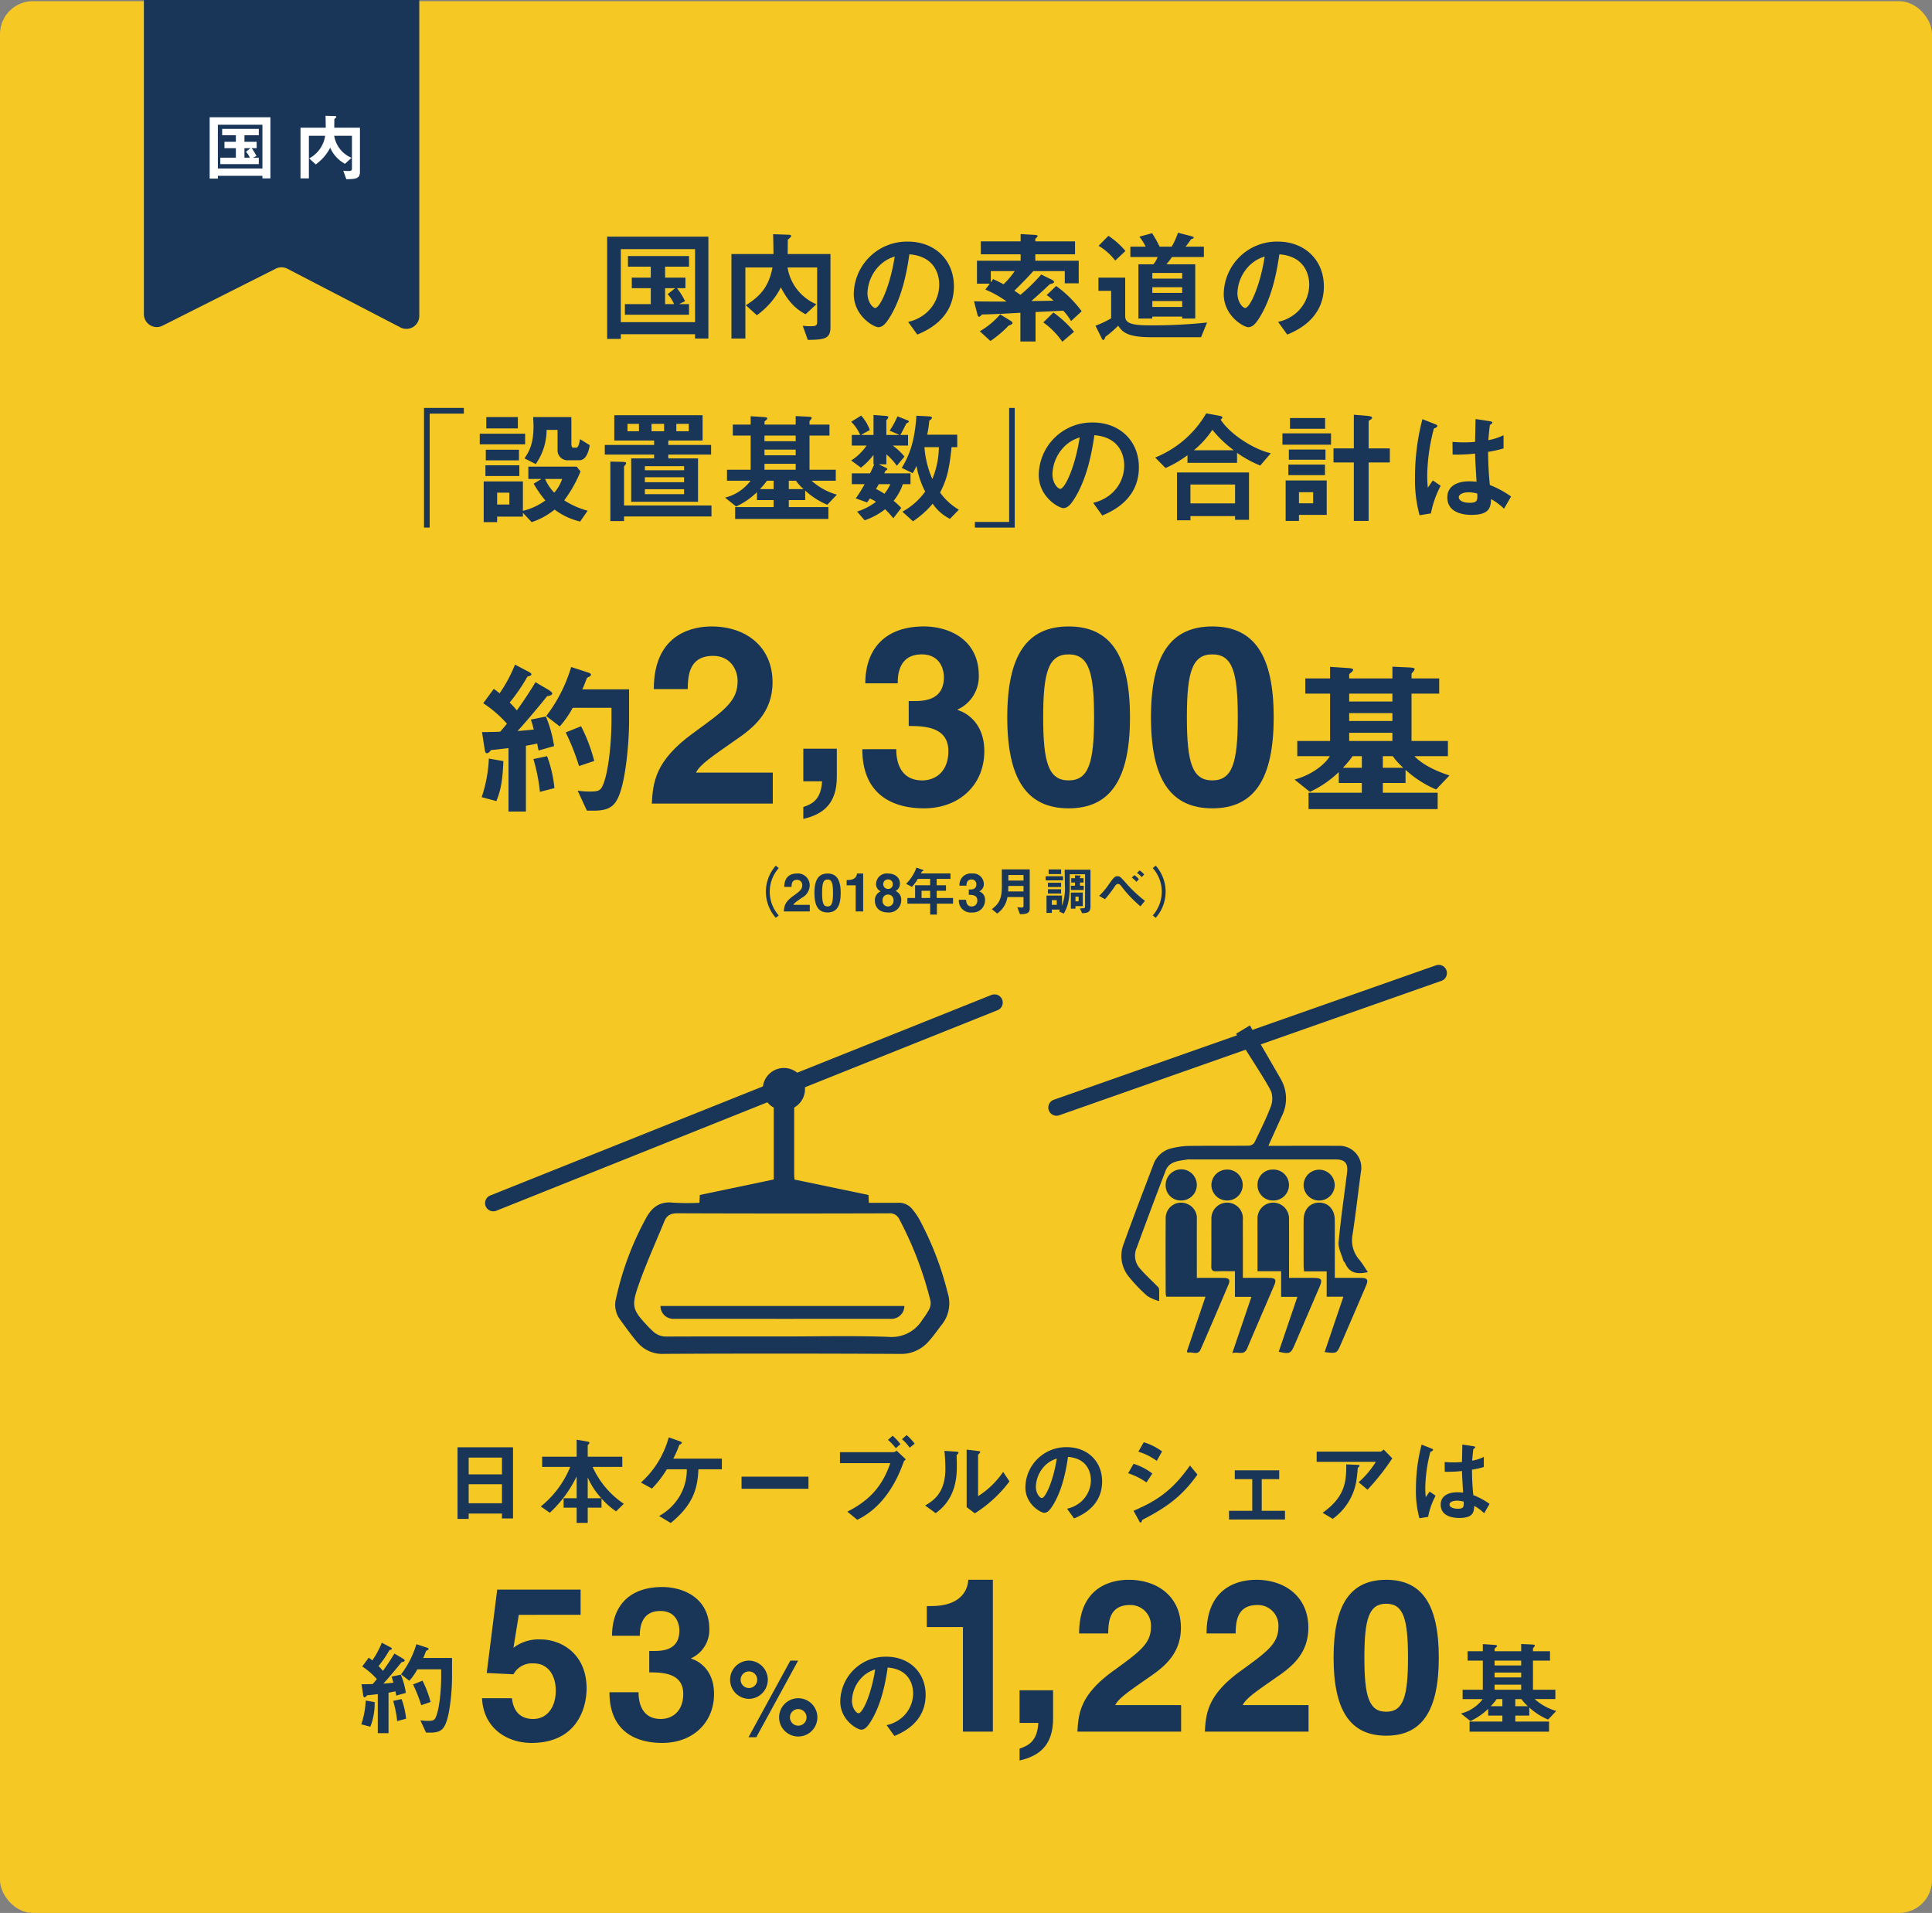
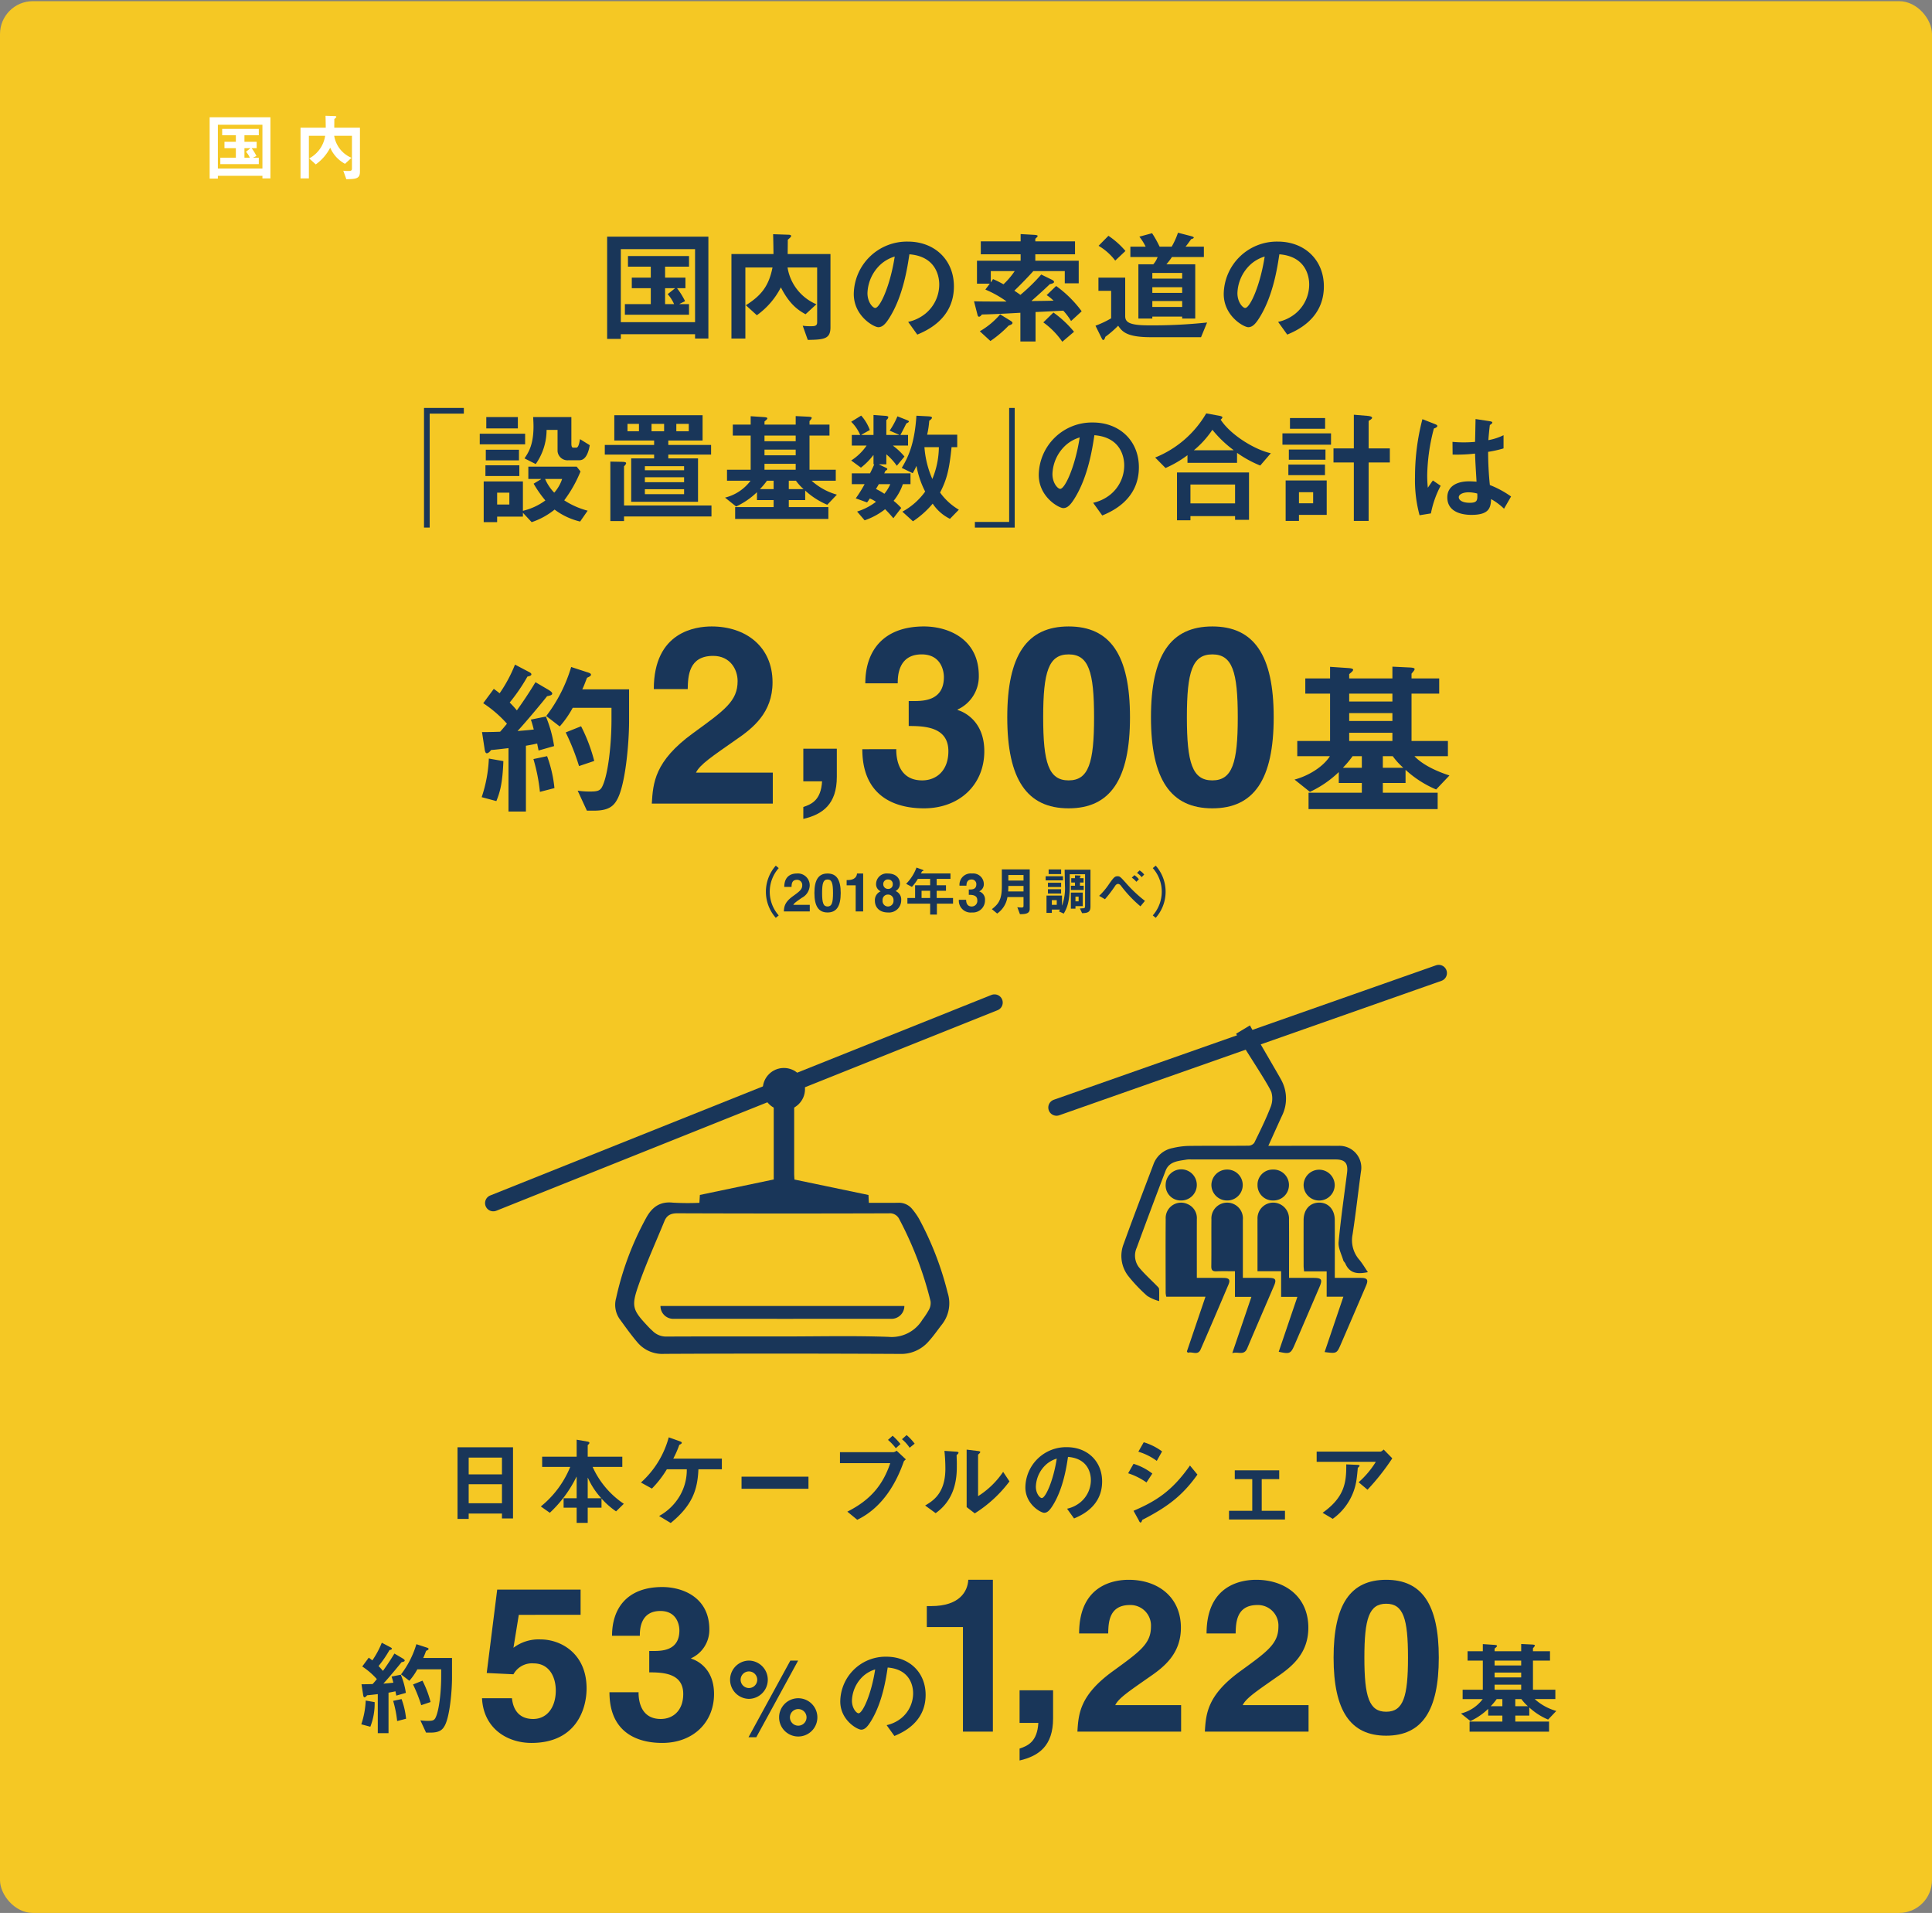
<svg xmlns="http://www.w3.org/2000/svg" width="470" height="465.286" viewBox="0 0 470 465.286">
  <rect x="0" y="0" width="470" height="465.286" fill="#808080" stroke="none" />
  <defs>
    <style>.cls-1{fill:#f5c824;}.cls-2{fill:#193659;}.cls-3{fill:none;stroke:#193659;stroke-linecap:round;stroke-linejoin:round;stroke-width:4px;}.cls-4{fill:#fff;}</style>
  </defs>
  <title>fig02</title>
  <g id="レイヤー_2" data-name="レイヤー 2">
    <g id="レイヤー_1-2" data-name="レイヤー 1">
      <rect class="cls-1" y="0.285" width="470" height="465" rx="8" ry="8" />
      <path class="cls-2" d="M124.802,369.335h-2.69V368.14h-8.094V369.45h-2.714V352.02h13.498Zm-2.69-10.715v-4.093h-8.094V358.62Zm0,7.013v-4.622h-8.094v4.622Z" />
      <path class="cls-2" d="M149.872,367.61a19.218,19.218,0,0,1-3.542-3.127v2.231h-3.357v3.702h-2.69v-3.702h-3.174v-2.3h3.174v-5.22h-.047a29.843,29.843,0,0,1-6.484,8.761l-2.185-1.541a23.963,23.963,0,0,0,7.151-9.612H131.89v-2.483h8.394V350.18l2.667.46c.253.046.436.161.436.299,0,.161-.16.345-.413.552v2.828h8.416v2.483h-7.221a21.374,21.374,0,0,0,7.588,8.968Zm-6.899-3.196h3.311a18.115,18.115,0,0,1-3.265-4.967h-.046Z" />
      <path class="cls-2" d="M175.608,357.378h-5.703c-.207,4.806-1.357,8.692-6.737,13.061l-2.828-1.702a13.205,13.205,0,0,0,5.035-4.898,12.541,12.541,0,0,0,1.702-6.462h-4.853a25.145,25.145,0,0,1-3.633,4.691l-2.667-1.472a22.723,22.723,0,0,0,6.76-10.992l2.599.92c.299.115.575.207.575.414s-.322.368-.598.483a23.879,23.879,0,0,1-1.472,3.357h11.819Z" />
      <path class="cls-2" d="M196.677,362.115h-16.28v-2.943h16.28Z" />
      <path class="cls-2" d="M204.339,353.216h13.016a1.456,1.456,0,0,0,.759-.368l2.253,2.116a4.346,4.346,0,0,0-.482.46c-1.633,4.691-4.853,11.107-11.337,14.234l-2.414-1.978c5.817-2.92,8.715-6.692,10.44-11.796H204.339Zm13.59-.966a13.081,13.081,0,0,0-1.908-2.023l1.127-1.012a15.118,15.118,0,0,1,1.908,2.024Zm3.357-.115a9.187,9.187,0,0,0-1.862-2.069l1.127-1.012a12.052,12.052,0,0,1,1.954,2.092Z" />
      <path class="cls-2" d="M225.062,366.185c1.908-1.127,4.921-2.967,4.921-8.968a42.876,42.876,0,0,0-.23-4.323l2.759.184c.368.023.667.069.667.253s-.207.368-.46.598c0,.621.069,1.472.046,2.483.046,3.357-.482,8.324-5.15,11.635Zm10.095-13.59,2.668.322c.275.023.644.092.644.253,0,.184-.253.391-.529.644v10.095a20.552,20.552,0,0,0,6.094-5.91l1.541,2.323a31.492,31.492,0,0,1-8.439,7.772l-1.978-1.518Z" />
      <path class="cls-2" d="M259.583,366.967a7.75,7.75,0,0,0,3.22-1.541,7.026,7.026,0,0,0,2.575-5.45c0-1.472-.598-5.22-5.564-5.611-.346,2.3-1.127,7.635-3.656,11.728-.713,1.15-1.312,1.863-2.139,1.863s-4.576-2.07-4.576-6.186a9.909,9.909,0,0,1,10.095-9.773c4.967,0,8.577,3.403,8.577,8.347,0,6.094-5.15,8.278-6.829,8.991Zm-5.082-10.762a7.617,7.617,0,0,0-2.506,5.404c0,1.679.988,2.759,1.448,2.759.874,0,2.782-4.07,3.634-9.589A6.887,6.887,0,0,0,254.501,356.205Z" />
      <path class="cls-2" d="M275.754,356.044a14.216,14.216,0,0,1,4.576,2.369l-1.426,2.162a16.346,16.346,0,0,0-4.461-2.23Zm15.545,2.622c-3.495,4.898-6.944,7.703-13.406,11.015-.115.276-.207.643-.436.643-.207,0-.345-.368-.483-.643l-1.219-2.208c5.473-2.346,9.382-4.806,13.729-11.015Zm-13.062-7.864a14.282,14.282,0,0,1,4.461,2.23l-1.287,2.299a14.475,14.475,0,0,0-4.484-2.231Z" />
      <path class="cls-2" d="M311.194,357.631v2.138H306.94v7.704h5.657v2.115H298.984v-2.115h5.656V359.769h-4.254v-2.138Z" />
      <path class="cls-2" d="M335.781,353.078c.299,0,.621-.322.828-.506l2.092,2.139a56.144,56.144,0,0,1-6.024,7.634l-2.161-1.816A21.932,21.932,0,0,0,334.7,355.561H320.306v-2.483Zm-14.027,14.878c5.381-3.817,5.795-7.451,5.749-11.774l2.69.115c.299.023.552.046.552.207,0,.138-.207.322-.436.529-.046.736-.207,2.208-.276,2.644a14.151,14.151,0,0,1-5.817,9.75Z" />
-       <path class="cls-2" d="M345.307,369.289a24.894,24.894,0,0,1-.852-7.128,42.675,42.675,0,0,1,1.38-10.785l2.23.874c.276.115.552.207.552.391,0,.207-.275.345-.644.483a36.093,36.093,0,0,0-1.241,8.67,22.058,22.058,0,0,0,.114,2.368c.139-.207.782-1.149.943-1.356l1.448.989a18.271,18.271,0,0,0-1.816,5.151Zm6.14-13.682a23.331,23.331,0,0,0,4.208,0c.046-1.678.046-2.161.092-4.254l2.575.391c.299.046.552.115.552.253,0,.184-.229.299-.46.483-.092.69-.207,1.839-.275,2.805a10.54,10.54,0,0,0,2.828-.92v2.46a21.466,21.466,0,0,1-2.874.644,60.847,60.847,0,0,0,.321,6.186,18.058,18.058,0,0,1,3.955,2.139l-1.311,2.276a11.341,11.341,0,0,0-2.414-1.793c-.069,1.633-.368,2.943-3.68,2.943-1.195,0-4.483-.253-4.483-3.265,0-2.07,1.793-2.99,4.047-2.99.598,0,1.149.046,1.402.069-.092-1.633-.23-3.587-.275-5.243a29.064,29.064,0,0,1-4.186.184Zm2.989,9.405c-.989,0-1.816.368-1.816.92,0,.483.574,1.035,2.046,1.035s1.449-.529,1.403-1.725A6.388,6.388,0,0,0,354.435,365.012Z" />
      <path class="cls-2" d="M124.909,400.787a10.157,10.157,0,0,1,6.606-2.029c4.941,0,11.184,3.433,11.184,11.912,0,5.046-2.549,13.264-13.42,13.264-5.774,0-11.652-3.433-12.017-10.872h7.283c.311,3.017,1.924,5.046,5.149,5.046,3.485,0,5.514-2.965,5.514-6.918,0-3.277-1.561-6.606-5.41-6.606a5.137,5.137,0,0,0-4.89,2.653l-6.502-.312,2.549-20.287h20.287v6.138H126.21Z" />
      <path class="cls-2" d="M157.943,401.567h1.145c2.185,0,6.189-.208,6.189-4.994,0-1.352-.624-4.733-4.629-4.733-4.994,0-4.994,4.733-4.994,6.034h-6.762c0-6.918,3.901-11.86,12.224-11.86,4.941,0,11.443,2.497,11.443,10.299a7.579,7.579,0,0,1-4.421,7.022v.104c1.301.364,5.565,2.289,5.565,8.583,0,6.97-5.149,11.912-12.588,11.912-3.485,0-12.849-.78-12.849-12.328h7.127l-.052.052c0,1.977.519,6.45,5.409,6.45,2.913,0,5.462-1.976,5.462-6.086,0-5.046-4.89-5.254-8.27-5.254Z" />
      <path class="cls-2" d="M87.893,419.406a20.751,20.751,0,0,0,1.074-5.78l2.174.384a15.538,15.538,0,0,1-1.049,5.984Zm4.015-7.34c-.894.102-1.918.23-2.608.281-.179.256-.434.486-.64.486s-.281-.307-.332-.665l-.384-2.506c.665,0,1.458,0,2.711-.051.435-.486.665-.767,1.023-1.202a17.864,17.864,0,0,0-3.555-3.069l1.585-2.148c.231.179.435.307.87.665a21.15,21.15,0,0,0,2.301-4.296L94.874,400.61c.358.179.46.281.46.409,0,.179-.281.281-.588.332a27.335,27.335,0,0,1-2.659,3.887,15.92,15.92,0,0,1,1.073,1.177c.64-.895,1.611-2.276,2.788-4.22l1.918,1.125c.332.205.588.384.588.588s-.332.307-.767.384c-.87,1.1-3.018,3.683-4.425,5.217.818-.077,1.355-.102,2.43-.23-.103-.384-.204-.818-.435-1.483l2.25-.46a18.774,18.774,0,0,1,1.228,4.424l-2.327.665c-.051-.307-.153-.716-.204-1.049-.333.077-.793.179-1.688.333v9.846H91.907Zm4.706,6.547a26.915,26.915,0,0,0-.972-4.91l2.046-.435a19.159,19.159,0,0,1,1.1,4.782Zm.946-11.355a22.657,22.657,0,0,0,3.733-7.34l2.353.767c.358.102.614.205.614.384,0,.205-.307.333-.588.46-.205.486-.436,1.177-.717,1.739h7.008v4.782c0,3.197-.537,9.565-1.816,11.764-.537.972-1.329,1.611-3.401,1.611h-1.1l-1.381-2.992a12.094,12.094,0,0,0,1.918.128c1.074,0,1.381-.153,1.662-.562.921-1.535,1.483-6.266,1.483-10.229V406.031h-5.805a14.884,14.884,0,0,1-1.943,2.788Zm4.91,7.493a34.407,34.407,0,0,0-1.995-5.038l2.302-.92a24.828,24.828,0,0,1,1.969,5.191Z" />
      <path class="cls-2" d="M225.466,390.651h1.04c7.022,0,8.896-3.641,9.052-6.398h5.981v36.932h-7.282V395.749h-8.791Z" />
      <path class="cls-2" d="M256.185,417.978c0,6.683-3.478,9.128-8.096,10.215h-.055v-2.88c2.065-.707,4.293-1.685,4.564-6.249h-4.564v-7.933h8.15Z" />
      <path class="cls-2" d="M262.519,397.309c0-12.016,8.791-13.056,12.067-13.056,7.075,0,12.692,4.161,12.692,11.652,0,6.346-4.109,9.571-7.698,12.016-4.89,3.433-7.439,5.098-8.271,6.814H287.33v6.45H262.103c.26-4.317.572-8.843,8.582-14.669,6.658-4.837,9.312-6.71,9.312-10.872a4.992,4.992,0,0,0-5.098-5.254c-5.098,0-5.254,4.213-5.306,6.918Z" />
      <path class="cls-2" d="M293.523,397.309c0-12.016,8.791-13.056,12.067-13.056,7.075,0,12.692,4.161,12.692,11.652,0,6.346-4.109,9.571-7.698,12.016-4.89,3.433-7.439,5.098-8.27,6.814h16.02v6.45H293.107c.26-4.317.572-8.843,8.582-14.669,6.658-4.837,9.312-6.71,9.312-10.872a4.992,4.992,0,0,0-5.098-5.254c-5.098,0-5.254,4.213-5.306,6.918Z" />
      <path class="cls-2" d="M337.22,384.253c8.687,0,12.796,5.982,12.796,18.934s-4.109,18.986-12.796,18.986-12.796-6.034-12.796-18.986S328.533,384.253,337.22,384.253Zm0,32.094c4.161,0,5.306-3.641,5.306-13.16s-1.145-13.108-5.306-13.108-5.306,3.589-5.306,13.108S333.059,416.348,337.22,416.348Z" />
      <path class="cls-2" d="M362.031,417.283v-1.637a15.824,15.824,0,0,1-4.321,2.967l-2.302-1.841a9.415,9.415,0,0,0,5.294-3.504h-4.885v-2.276h4.91v-7.084H357.02v-2.276h3.708v-1.739l2.659.179c.409.025.793.077.793.256,0,.205-.281.384-.588.665v.639h6.47v-1.765l2.66.128c.384.025.665.077.665.23,0,.179-.231.409-.461.69v.716h4.144v2.276h-4.144v7.084h5.447v2.276H373.36a13.012,13.012,0,0,0,5.243,2.89l-1.995,2.097a15.905,15.905,0,0,1-4.577-2.941v1.969H368.63v1.458h8.209v2.455h-19.334v-2.455h7.979v-1.458Zm2.072-4.015a14.642,14.642,0,0,1-1.458,1.739h2.839v-1.739Zm5.958-8.184v-1.177h-6.47v1.177Zm0,2.915V406.824h-6.47V408Zm0,1.765h-6.47v1.228h6.47Zm-1.432,5.243h3.068a10.379,10.379,0,0,1-1.585-1.739H368.63Z" />
      <path class="cls-2" d="M182.194,403.907a4.655,4.655,0,0,1,0,9.309,4.655,4.655,0,0,1,0-9.309Zm0,6.675a2.02,2.02,0,1,0-2.02-2.02A2.025,2.025,0,0,0,182.194,410.582Zm1.79,11.969h-1.893l10.179-18.643h1.893Zm10.204-9.488a4.654,4.654,0,0,1,0,9.309,4.654,4.654,0,0,1,0-9.309Zm0,6.675a2.02,2.02,0,1,0-2.02-2.02A2.025,2.025,0,0,0,194.189,419.737Z" />
      <path class="cls-2" d="M215.692,419.609a8.622,8.622,0,0,0,3.58-1.713,7.813,7.813,0,0,0,2.864-6.061c0-1.637-.665-5.805-6.189-6.24-.384,2.557-1.254,8.49-4.066,13.043-.793,1.279-1.458,2.071-2.379,2.071s-5.089-2.301-5.089-6.879a11.021,11.021,0,0,1,11.226-10.869c5.524,0,9.539,3.785,9.539,9.283,0,6.777-5.729,9.207-7.595,9.999ZM210.04,407.641a8.471,8.471,0,0,0-2.787,6.01c0,1.867,1.1,3.069,1.611,3.069.972,0,3.094-4.526,4.04-10.664A7.666,7.666,0,0,0,210.04,407.641Z" />
      <path class="cls-2" d="M163.819,320.78q26.503.01,53.006.001a3.137,3.137,0,0,0,3.181-3.122H160.675A3.108,3.108,0,0,0,163.819,320.78Z" />
      <path class="cls-2" d="M230.539,314.443a76.501,76.501,0,0,0-6.948-17.965,16.814,16.814,0,0,0-1.663-2.379,4.13,4.13,0,0,0-3.453-1.546c-2.323.032-4.646.009-7.108.009l-.093-1.905L193.27,286.9c-.025-.503-.069-.975-.069-1.446-.003-7.556.007-15.112-.009-22.668h-4.965v24.098l-17.965,3.761c-.028.451-.066,1.069-.119,1.916a62.353,62.353,0,0,1-6.491-.043c-3.139-.33-5.04,1.127-6.451,3.697a72.858,72.858,0,0,0-7.314,19.511,6.027,6.027,0,0,0,.803,5.026c1.449,1.992,2.877,4.013,4.483,5.875a7.902,7.902,0,0,0,6.455,2.673q28.629-.134,57.258.014a8.844,8.844,0,0,0,7.04-3.066c1.17-1.286,2.16-2.736,3.233-4.11A8.343,8.343,0,0,0,230.539,314.443Zm-4.535,4.094a19.361,19.361,0,0,1-1.59,2.429,8.742,8.742,0,0,1-8.282,4.199c-8.585-.305-17.188-.096-25.783-.096-9.373,0-18.745-.019-28.117.021a4.611,4.611,0,0,1-3.417-1.307c-.315-.303-.645-.591-.944-.908-4.059-4.302-4.396-5.025-2.436-10.56,1.838-5.189,4.12-10.221,6.21-15.321.584-1.423,1.582-1.89,3.176-1.884q25.713.096,51.427.008a2.522,2.522,0,0,1,2.542,1.464,86.847,86.847,0,0,1,7.581,19.889A3.389,3.389,0,0,1,226.005,318.537Z" />
      <circle class="cls-2" cx="190.696" cy="264.9" r="5.138" />
      <line class="cls-3" x1="241.936" y1="243.857" x2="120" y2="292.631" />
      <path class="cls-2" d="M298.839,312.482c-2.233,5.258-4.471,10.515-6.764,15.748-.688,1.571-2.093.419-3.11.812l-.228-.335c1.49-4.386,2.979-8.771,4.521-13.31h-9.532a5.543,5.543,0,0,1-.152-.869c-.008-6.005-.04-12.01.007-18.014a3.747,3.747,0,0,1,5.384-3.613,3.694,3.694,0,0,1,2.193,3.651c-.012,4.171-.003,8.342-.003,12.514,0,.5,0,1,0,1.753.98,0,1.872,0,2.764,0,1.283.001,2.568-.025,3.85.01C299.029,310.861,299.337,311.31,298.839,312.482Zm-15.266-24.365a3.789,3.789,0,1,1,3.719,3.878A3.66,3.66,0,0,1,283.573,288.116Zm26.36,24.616c-2.169,5.08-4.383,10.142-6.526,15.233-.778,1.849-2.232.708-3.631,1.163,1.592-4.684,3.081-9.067,4.652-13.69H300.428v-6.236c-1.569,0-3.018-.043-4.463.015-.918.037-1.304-.21-1.29-1.217.051-3.8-.003-7.601.029-11.401a3.836,3.836,0,1,1,7.647.113c.006,4.622.002,9.244.002,14.104,2.213,0,4.263-.012,6.313.004C310.313,310.834,310.578,311.222,309.932,312.733ZM294.699,288.19a3.8,3.8,0,0,1,3.776-3.716,3.761,3.761,0,1,1,.068,7.521A3.804,3.804,0,0,1,294.699,288.19Zm26.262,24.921q-3.003,6.986-6.011,13.971c-.938,2.18-1.199,2.303-3.874,1.707,1.495-4.398,2.985-8.782,4.536-13.344H311.66v-6.249h-5.746c0-3.131,0-6.097,0-9.063,0-1.191-.011-2.382.003-3.572a3.836,3.836,0,0,1,3.764-4.047,3.875,3.875,0,0,1,3.895,4.091c.037,4.168.011,8.336.011,12.504,0,.499,0,.999,0,1.708,2.005,0,3.91-.002,5.816.001C321.56,310.82,321.796,311.168,320.961,313.111Zm-15.043-24.877a3.673,3.673,0,0,1,3.696-3.76,3.763,3.763,0,1,1,.155,7.521A3.717,3.717,0,0,1,305.918,288.234Zm26.389,24.517q-3.026,7.05-6.069,14.093c-1.035,2.399-1.037,2.398-3.996,2.017l4.564-13.465H322.74V309.233h-5.498c-.047-.551-.11-.946-.11-1.34-.007-3.71-.015-7.421-.001-11.132.01-2.516,1.48-4.19,3.687-4.247,2.267-.059,3.872,1.628,3.891,4.192.03,4.123.009,8.246.009,12.369v1.742c2.245,0,4.296-.012,6.346.004C332.649,310.834,332.937,311.283,332.307,312.751ZM317.13,288.207a3.785,3.785,0,0,1,7.569.1,3.785,3.785,0,0,1-7.569-.1Zm10.159,19.137c-.125-.289-.43-.512-.515-.805-.428-1.468-1.261-2.991-1.129-4.418.518-5.641,1.347-11.254,2.055-16.878.291-2.308-.505-3.227-2.797-3.228q-17.535-.003-35.07,0a6.39,6.39,0,0,0-1.099.023c-2.011.355-4.278.39-5.173,2.71-2.399,6.224-4.725,12.476-7.03,18.735a4.684,4.684,0,0,0,.509,4.72c1.343,1.648,2.955,3.075,4.442,4.607.197.203.469.45.485.692.059.858.023,1.723.023,2.969a10.604,10.604,0,0,1-2.899-1.26,37.825,37.825,0,0,1-4.622-4.853,7.97,7.97,0,0,1-1.104-7.831c2.321-6.448,4.787-12.844,7.209-19.256a6.159,6.159,0,0,1,4.68-4.024,18.934,18.934,0,0,1,3.793-.523c4.903-.06,9.807-.005,14.709-.057a1.802,1.802,0,0,0,1.376-.71c1.391-2.83,2.792-5.667,3.938-8.6a5.614,5.614,0,0,0,.217-3.72c-.853-2.185-7.542-12.067-8.569-14.21l3.369-2.021c.559,1.196,7.036,12.162,7.639,13.335a9.428,9.428,0,0,1,.115,8.705c-1.08,2.351-2.138,4.713-3.289,7.253h1.674c5.135,0,10.269-.009,15.403.004a5.307,5.307,0,0,1,5.439,6.333c-.679,5.076-1.25,10.168-2.026,15.228a7.203,7.203,0,0,0,1.617,6.119c.777.927,1.391,1.99,2.116,3.047C330.362,309.932,328.36,309.822,327.289,307.344Z" />
      <line class="cls-3" x1="350" y1="236.681" x2="257.019" y2="269.383" />
      <path class="cls-2" d="M117.179,193.894a33.684,33.684,0,0,0,1.745-9.39l3.532.623c-.208,5.568-.873,7.645-1.704,9.723Zm6.523-11.925c-1.454.166-3.117.374-4.238.457-.291.415-.707.789-1.039.789s-.457-.498-.54-1.08l-.623-4.072c1.08,0,2.368,0,4.404-.083.707-.79,1.08-1.247,1.662-1.953a29.015,29.015,0,0,0-5.775-4.986l2.576-3.49c.374.291.707.499,1.413,1.08a34.336,34.336,0,0,0,3.739-6.98l3.241,1.704c.582.291.748.457.748.665,0,.291-.457.457-.956.54a44.312,44.312,0,0,1-4.321,6.316,25.643,25.643,0,0,1,1.745,1.911c1.039-1.454,2.618-3.698,4.529-6.856l3.116,1.828c.54.332.956.623.956.956s-.541.498-1.247.623c-1.413,1.787-4.903,5.983-7.189,8.476,1.33-.125,2.202-.166,3.947-.374-.166-.623-.332-1.33-.706-2.41l3.656-.748a30.554,30.554,0,0,1,1.995,7.188l-3.781,1.08c-.083-.498-.25-1.163-.333-1.703-.54.125-1.288.291-2.742.54v15.997h-4.238Zm7.645,10.637a43.636,43.636,0,0,0-1.579-7.978l3.324-.707a31.101,31.101,0,0,1,1.787,7.77Zm1.537-18.448a36.815,36.815,0,0,0,6.066-11.925l3.823,1.246c.582.166.997.333.997.623,0,.332-.498.54-.956.748-.333.79-.707,1.911-1.163,2.825h11.385v7.77c0,5.194-.873,15.54-2.95,19.113-.873,1.579-2.161,2.618-5.526,2.618h-1.787l-2.244-4.861a19.633,19.633,0,0,0,3.116.208c1.745,0,2.244-.249,2.701-.914,1.496-2.493,2.41-10.18,2.41-16.62v-2.825h-9.432a24.172,24.172,0,0,1-3.158,4.529Zm7.978,12.174a55.907,55.907,0,0,0-3.241-8.185l3.739-1.496a40.454,40.454,0,0,1,3.2,8.435Z" />
      <path class="cls-2" d="M159.051,167.603c0-14.018,10.255-15.232,14.079-15.232,8.253,0,14.807,4.855,14.807,13.593,0,7.403-4.794,11.166-8.981,14.018-5.705,4.005-8.678,5.947-9.649,7.949h18.691v7.525H158.565c.304-5.037.667-10.316,10.013-17.113,7.768-5.644,10.862-7.828,10.862-12.683,0-2.852-1.82-6.129-5.947-6.129-5.947,0-6.129,4.915-6.19,8.071Z" />
      <path class="cls-2" d="M203.574,188.955c0,6.683-3.478,9.128-8.096,10.215h-.054v-2.88c2.065-.707,4.293-1.685,4.564-6.249h-4.564v-7.933h8.15Z" />
      <path class="cls-2" d="M221.064,170.516h1.335c2.549,0,7.222-.243,7.222-5.826,0-1.578-.729-5.522-5.401-5.522-5.826,0-5.826,5.522-5.826,7.039h-7.889c0-8.071,4.551-13.836,14.261-13.836,5.765,0,13.351,2.913,13.351,12.015a8.843,8.843,0,0,1-5.158,8.192V172.7c1.517.425,6.493,2.67,6.493,10.013,0,8.132-6.008,13.897-14.686,13.897-4.066,0-14.989-.91-14.989-14.382H218.09l-.06.061c0,2.306.607,7.525,6.311,7.525,3.398,0,6.372-2.306,6.372-7.1,0-5.886-5.705-6.129-9.649-6.129Z" />
      <path class="cls-2" d="M259.966,152.371c10.134,0,14.928,6.979,14.928,22.089s-4.794,22.15-14.928,22.15-14.928-7.04-14.928-22.15S249.832,152.371,259.966,152.371Zm0,37.442c4.855,0,6.19-4.248,6.19-15.353s-1.335-15.292-6.19-15.292-6.189,4.187-6.189,15.292S255.112,189.814,259.966,189.814Z" />
      <path class="cls-2" d="M294.925,152.371c10.134,0,14.928,6.979,14.928,22.089s-4.794,22.15-14.928,22.15-14.928-7.04-14.928-22.15S284.791,152.371,294.925,152.371Zm0,37.442c4.855,0,6.19-4.248,6.19-15.353s-1.335-15.292-6.19-15.292-6.19,4.187-6.19,15.292S290.07,189.814,294.925,189.814Z" />
      <path class="cls-2" d="M325.686,190.446v-2.659a25.722,25.722,0,0,1-7.022,4.82l-3.74-2.992c3.449-.914,7.022-3.158,8.601-5.692h-7.936v-3.698h7.978V168.716H317.542v-3.698h6.025v-2.825l4.321.291c.664.042,1.288.124,1.288.415,0,.332-.457.623-.956,1.08v1.039h10.512v-2.867l4.321.208c.623.042,1.08.125,1.08.374,0,.291-.374.665-.748,1.122v1.163h6.731v3.698h-6.731v11.509h8.85v3.698h-8.143c2.078,2.202,5.568,3.74,8.518,4.695l-3.241,3.407a25.83,25.83,0,0,1-7.438-4.778v3.199h-5.526v2.369h13.337v3.989H318.332v-3.989h12.963V190.446Zm3.365-6.523a23.751,23.751,0,0,1-2.368,2.825h4.612v-2.825Zm9.681-13.296v-1.911H328.22v1.911Zm0,4.737v-1.911H328.22v1.911Zm0,2.867H328.22v1.994h10.512Zm-2.327,8.518h4.986a16.87,16.87,0,0,1-2.576-2.825h-2.41Z" />
      <path class="cls-2" d="M188.726,223.242a9.569,9.569,0,0,1,0-12.688l.715.598a8.669,8.669,0,0,0,0,11.505Z" />
      <path class="cls-2" d="M190.792,215.727c0-3.003,2.197-3.263,3.016-3.263a2.884,2.884,0,0,1,3.173,2.912,3.535,3.535,0,0,1-1.925,3.003c-1.222.858-1.858,1.274-2.066,1.703h4.004v1.612h-6.306c.065-1.079.144-2.21,2.146-3.666,1.664-1.209,2.327-1.677,2.327-2.717a1.248,1.248,0,0,0-1.274-1.313c-1.273,0-1.312,1.053-1.326,1.729Z" />
      <path class="cls-2" d="M201.322,212.464c2.171,0,3.198,1.495,3.198,4.732s-1.027,4.745-3.198,4.745-3.198-1.508-3.198-4.745S199.15,212.464,201.322,212.464Zm0,8.021c1.04,0,1.326-.91,1.326-3.289s-.286-3.276-1.326-3.276-1.326.897-1.326,3.276S200.282,220.485,201.322,220.485Z" />
      <path class="cls-2" d="M205.963,214.063h.261c1.755,0,2.223-.91,2.262-1.599h1.495v9.23h-1.82v-6.357h-2.197Z" />
      <path class="cls-2" d="M216.038,221.941c-2.379,0-3.198-1.547-3.198-2.808a2.337,2.337,0,0,1,1.404-2.34,1.878,1.878,0,0,1-1.118-1.807,2.589,2.589,0,0,1,2.873-2.522c1.911,0,2.926,1.131,2.926,2.405a1.973,1.973,0,0,1-1.066,1.859,2.197,2.197,0,0,1,1.378,2.223A2.956,2.956,0,0,1,216.038,221.941Zm-.025-4.355a1.279,1.279,0,0,0-1.301,1.43,1.314,1.314,0,0,0,1.339,1.469,1.342,1.342,0,0,0,1.313-1.456A1.317,1.317,0,0,0,216.013,217.586Zm1.17-2.522a1.068,1.068,0,0,0-1.066-1.144,1.103,1.103,0,0,0-1.248,1.144,1.137,1.137,0,0,0,1.183,1.144A1.068,1.068,0,0,0,217.183,215.064Z" />
      <path class="cls-2" d="M224.332,211.515c.13.052.312.091.312.208,0,.104-.117.143-.325.195-.117.208-.195.39-.299.533h7.202v1.313h-3.354v1.56h2.263v1.339h-2.263v1.755h3.978v1.378H227.92v2.652h-1.638v-2.652h-5.538v-1.378h1.872v-3.094h3.666v-1.56h-2.99a11.219,11.219,0,0,1-1.456,1.95l-1.404-.741a10.975,10.975,0,0,0,2.522-3.952Zm1.95,6.903v-1.755H224.19v1.755Z" />
      <path class="cls-2" d="M235.681,216.351h.286c.546,0,1.547-.052,1.547-1.248a1.109,1.109,0,0,0-1.156-1.183c-1.248,0-1.248,1.183-1.248,1.508h-1.69a2.746,2.746,0,0,1,3.055-2.964,2.587,2.587,0,0,1,2.86,2.574,1.895,1.895,0,0,1-1.105,1.755v.026a2.064,2.064,0,0,1,1.391,2.145,2.935,2.935,0,0,1-3.147,2.977,2.877,2.877,0,0,1-3.211-3.081h1.781l-.013.013c0,.494.13,1.612,1.352,1.612a1.356,1.356,0,0,0,1.365-1.521c0-1.261-1.222-1.313-2.067-1.313Z" />
      <path class="cls-2" d="M245.08,218.197a6.004,6.004,0,0,1-2.496,4.004l-1.287-1.066c1.482-1.17,2.419-2.158,2.419-5.46v-4.212h6.786v9.582c0,1.209-1.04,1.3-2.379,1.313l-.638-1.703a5.774,5.774,0,0,0,1.04.078c.391,0,.468-.104.468-.442v-2.093Zm.222-2.717c0,.455-.014.845-.053,1.352h3.744V215.48Zm3.691-1.3v-1.352h-3.691V214.18Z" />
      <path class="cls-2" d="M254.375,213.127h4.212v1.001H254.375Zm3.237,8.554c.091-.143.156-.273.26-.442h-1.989v.806h-1.3v-4.212h3.77v2.405h.025a12.39,12.39,0,0,0,.69-4.901c0-.052-.066-3.458-.066-3.796h6.279v8.944c0,1.313-.571,1.599-2.041,1.625l-.532-1.144c.324-.013.701-.052.962-.052.286,0,.299-.455.299-.676V212.646h-3.731V215.22c0,4.342-.741,5.72-1.456,6.994Zm-2.678-6.968h3.211v1.04h-3.211Zm0,1.573h3.198v1.053h-3.198Zm.169-4.81h3.042v1.131h-3.042Zm1.976,7.475h-1.196v1.131h1.196Zm4.551,2.067h-1.118v-3.913h2.886v3.289H261.63Zm-.117-8.099,1.053.039c.169,0,.325.026.325.117a.613.613,0,0,1-.169.234v.299h.871v1.053h-.871v.78h.91v1.04h-3.107v-1.04h.988v-.78h-.91v-1.053h.91Zm.884,5.174H261.63v1.144h.767Z" />
      <path class="cls-2" d="M277.438,220.446a30.08,30.08,0,0,1-4.81-5.096,1.019,1.019,0,0,0-.61-.364.907.907,0,0,0-.716.455,31.49,31.49,0,0,1-2.496,3.276l-1.417-.819a16.584,16.584,0,0,0,2.432-2.912c1.053-1.469,1.339-1.859,2.028-1.859.571,0,.701.13,2.066,1.651a32.471,32.471,0,0,0,4.615,4.342Zm-1.469-7.579a4.468,4.468,0,0,1,1.092,1.001l-.624.611a4.587,4.587,0,0,0-1.105-1.001ZM277.23,211.71a4.202,4.202,0,0,1,1.118,1.014l-.624.624a4.373,4.373,0,0,0-1.131-1.027Z" />
      <path class="cls-2" d="M280.44,222.656a8.769,8.769,0,0,0,2.184-5.759,8.647,8.647,0,0,0-2.184-5.746l.715-.598a9.57,9.57,0,0,1,0,12.688Z" />
-       <path class="cls-2" d="M35,0V76.4a3.141,3.141,0,0,0,4.682,2.747L66.941,65.423a3.13,3.13,0,0,1,2.869-.11L97.531,79.7A3.141,3.141,0,0,0,102,76.843V0Z" />
      <path class="cls-4" d="M51.003,43.446V28.52H65.786V43.392H63.841v-.63H53.002v.684Zm1.999-2.449H63.841V30.338H53.002Zm8.57-2.665v.036H62.959v1.548H53.596V38.368H57.377V36.046H54.605V34.497H57.377V32.895H54.046V31.346H62.959v1.548H59.466v1.603h2.971v1.548H61.212a10.941,10.941,0,0,1,1.17,1.891Zm-2.107.036H60.78a5.478,5.478,0,0,0-.936-1.458l1.044-.828v-.036H59.466Z" />
      <path class="cls-4" d="M81.353,28.231c.198,0,.468.018.468.18s-.216.306-.486.558c0,.576-.018,1.747-.018,2.089h6.247V41.735c0,1.693-.864,1.819-3.313,1.855l-.738-2.071a7.79,7.79,0,0,0,1.224.072c.558,0,.882-.054.882-.576V33.021H81.3a7.023,7.023,0,0,0,4.213,5.366L83.929,39.845A8.107,8.107,0,0,1,80.328,35.92a11.348,11.348,0,0,1-3.511,4.069l-1.603-1.458a7.481,7.481,0,0,0,3.889-5.51H75.142v10.371H73.107V31.058h6.14c-.018-1.567-.036-2.215-.054-2.899Z" />
      <path class="cls-2" d="M147.699,82.434V57.565h24.63V82.344h-3.24v-1.05h-18.06v1.14Zm3.33-4.08h18.06V60.595h-18.06Zm14.279-4.44v.06h2.31v2.58h-15.6v-2.58h6.3v-3.87h-4.62v-2.58h4.62v-2.67h-5.55v-2.58h14.85v2.58h-5.82v2.67h4.95v2.58h-2.04a18.253,18.253,0,0,1,1.95,3.15Zm-3.51.06h2.19a9.132,9.132,0,0,0-1.561-2.43l1.74-1.38v-.06h-2.37Z" />
      <path class="cls-2" d="M191.679,57.085c.33,0,.78.03.78.3s-.36.51-.81.93c0,.96-.03,2.91-.03,3.48h10.409v17.79c0,2.82-1.439,3.03-5.519,3.09l-1.23-3.45a12.977,12.977,0,0,0,2.04.12c.93,0,1.47-.09,1.47-.96V65.065h-7.2a11.702,11.702,0,0,0,7.019,8.94l-2.64,2.43c-1.44-.81-3.779-2.13-6-6.54a18.895,18.895,0,0,1-5.85,6.78l-2.67-2.43c3.601-2.28,5.55-4.5,6.481-9.18h-6.601V82.344h-3.39V61.795h10.229c-.029-2.61-.06-3.69-.09-4.83Z" />
      <path class="cls-2" d="M220.929,78.294a10.104,10.104,0,0,0,4.2-2.01,9.164,9.164,0,0,0,3.36-7.109c0-1.92-.78-6.81-7.26-7.32-.45,3-1.471,9.96-4.77,15.299-.93,1.5-1.71,2.43-2.79,2.43s-5.97-2.7-5.97-8.07a12.928,12.928,0,0,1,13.17-12.75c6.48,0,11.19,4.44,11.19,10.89,0,7.95-6.72,10.799-8.909,11.73ZM214.3,64.255a9.936,9.936,0,0,0-3.27,7.05c0,2.19,1.29,3.6,1.891,3.6,1.14,0,3.629-5.31,4.739-12.509A8.985,8.985,0,0,0,214.3,64.255Z" />
      <path class="cls-2" d="M256.929,69.564a27.82,27.82,0,0,1,6.21,6.15l-2.58,2.37a15.264,15.264,0,0,0-1.89-2.52c-2.31.12-3.48.18-6.75.33V83.064H248.23v-6.99c-2.641.15-6.33.36-9.36.42-.21.27-.449.54-.689.54s-.33-.21-.42-.6l-.811-3.15c1.77.06,3.99.06,7.86.06v-.06a25.314,25.314,0,0,0-5.1-2.85l1.079-1.44H237.67v-5.58h10.619v-1.56H238.6v-3.15h9.69v-1.77l3.21.18c.48.03.93.09.93.27s-.21.36-.569.69v.63h9.659v3.15h-9.659v1.56h10.56v5.49h-3.391v-2.97h-7.649c-1.29,1.44-3.239,3.45-4.619,4.769.539.36,1.17.78,1.47,1.02a44.801,44.801,0,0,0,5.069-4.95l2.52,1.23c.3.15.6.33.6.6,0,.24-.54.42-1.02.51-1.381,1.32-3,2.79-4.44,4.05l.06.06c2.039-.03,3.029-.03,5.279-.09a10.646,10.646,0,0,0-1.68-1.35Zm-18.569,11.01a18.91,18.91,0,0,0,4.95-4.11l2.34,1.44c.27.15.66.42.66.63,0,.3-.391.48-.931.66a28.072,28.072,0,0,1-4.439,3.75Zm2.67-11.939h.06l.48-.75c1.08.45,2.1,1.02,2.55,1.26a18.68,18.68,0,0,0,2.731-3.209h-5.82ZM258.429,83.124a19.127,19.127,0,0,0-4.62-4.709l2.46-2.4a25.798,25.798,0,0,1,5.01,4.68Z" />
      <path class="cls-2" d="M279.909,82.014c-5.94,0-6.96-1.44-7.89-2.79a25.67,25.67,0,0,1-3.12,2.7c-.09.39-.3.78-.51.78-.18,0-.3-.27-.45-.57l-1.44-2.91a23.544,23.544,0,0,0,3.81-1.8V70.735h-3.09v-3.21h6.51v9.359c0,1.44.93,2.25,5.67,2.25a125.18,125.18,0,0,0,14.249-.69l-1.47,3.57ZM271.3,63.385a13.828,13.828,0,0,0-4.05-3.6l2.399-2.43a20.08,20.08,0,0,1,4.14,3.69Zm13.739-3.39a18.672,18.672,0,0,0,1.53-3.39l3.239.84c.21.06.601.18.601.33,0,.18-.271.3-.631.39-.359.51-1.109,1.56-1.38,1.83h4.47v2.52h-7.77a15.319,15.319,0,0,1-1.35,1.77h7.02v13.2h-3.18v-.48h-7.26v.48h-3.39v-13.2h3.63a5.658,5.658,0,0,0,1.05-1.77h-6.63v-2.52h3.72a13.884,13.884,0,0,0-1.529-2.43l3.09-.84a26.318,26.318,0,0,1,1.829,3.27Zm2.55,7.77v-1.38h-7.26v1.38Zm0,3.48v-1.38h-7.26v1.38Zm0,3.42v-1.44h-7.26v1.44Z" />
      <path class="cls-2" d="M310.929,78.294a10.104,10.104,0,0,0,4.2-2.01,9.164,9.164,0,0,0,3.36-7.109c0-1.92-.78-6.81-7.26-7.32-.45,3-1.471,9.96-4.77,15.299-.93,1.5-1.71,2.43-2.79,2.43s-5.97-2.7-5.97-8.07a12.928,12.928,0,0,1,13.17-12.75c6.479,0,11.19,4.44,11.19,10.89,0,7.95-6.72,10.799-8.909,11.73ZM304.3,64.255a9.936,9.936,0,0,0-3.271,7.05c0,2.19,1.29,3.6,1.891,3.6,1.14,0,3.629-5.31,4.739-12.509A8.985,8.985,0,0,0,304.3,64.255Z" />
      <path class="cls-2" d="M112.839,99.225v1.38h-8.31v27.719h-1.38V99.225Z" />
      <path class="cls-2" d="M116.71,105.495h11.039v2.58H116.71Zm10.499,11.609v7.14a14.992,14.992,0,0,0,5.46-2.52,27.52,27.52,0,0,1-2.85-4.08l1.8-1.08v-.06h-3.09v-2.999h11.76l.93,1.17a31.225,31.225,0,0,1-3.96,7.019,19.524,19.524,0,0,0,5.7,2.52l-1.83,2.64a16.565,16.565,0,0,1-6.21-2.91,17.7,17.7,0,0,1-5.58,3.06l-2.13-2.28v.93h-6.27v1.35h-3.27v-9.899Zm-9.119-3.93h8.249v2.61H118.09Zm.09-3.78h8.069v2.58H118.18Zm.12-7.95h7.68v2.76H118.3Zm5.609,18.389h-2.97v2.88h2.97Zm15.09-11.94c0,.96.3.99.45.99h.75c.569,0,.779-1.41.899-2.07l2.37,1.47c-.12.75-.63,3.66-2.49,3.66h-2.64a2.431,2.431,0,0,1-2.7-2.19v-5.19h-2.67a14.475,14.475,0,0,1-2.64,8.31l-2.73-1.38c.96-1.44,2.189-3.27,2.189-7.799,0-.75-.06-1.86-.09-2.25h9.3Zm-6.39,8.609a11.145,11.145,0,0,0,2.22,3.33,9.623,9.623,0,0,0,1.92-3.33Z" />
      <path class="cls-2" d="M149.44,100.995h21.479v6.15h-8.34v1.08h10.409v2.34H162.579v.93h7.23v10.56H153.55v-10.56h5.579v-.93H147.13v-2.34h11.999v-1.08H149.44Zm-.96,11.28,3.09.06c.54.03.75.15.75.3,0,.18-.149.45-.51.78v9.54h21.27v2.67H151.81v1.11h-3.33Zm4.17-7.38h2.79v-1.8h-2.79Zm4.229,9.48h9.54v-.99h-9.54Zm0,2.91h9.54v-1.2h-9.54Zm0,2.91h9.54v-1.2h-9.54Zm1.62-15.299H161.56v-1.8H158.499Zm6.03,0h3.029v-1.8h-3.029Z" />
      <path class="cls-2" d="M184.149,121.634v-1.92a18.564,18.564,0,0,1-5.069,3.48l-2.7-2.16a11.044,11.044,0,0,0,6.21-4.11h-5.73v-2.669h5.76v-8.31h-4.35v-2.67h4.35v-2.04l3.12.21c.48.03.93.09.93.3,0,.24-.33.45-.689.78v.75h7.59v-2.07l3.119.15c.45.03.78.09.78.27,0,.21-.27.48-.54.81v.84h4.86v2.67h-4.86v8.31h6.39v2.669h-5.88a15.251,15.251,0,0,0,6.15,3.39l-2.34,2.46a18.643,18.643,0,0,1-5.37-3.45v2.31h-3.99v1.71h9.63v2.88H178.84v-2.88h9.359v-1.71Zm2.43-4.71a17.025,17.025,0,0,1-1.71,2.04h3.33v-2.04Zm6.99-9.6v-1.38h-7.59v1.38Zm0,3.42v-1.38h-7.59v1.38Zm0,2.07h-7.59v1.44h7.59Zm-1.681,6.15h3.601a12.14,12.14,0,0,1-1.86-2.04h-1.74Z" />
      <path class="cls-2" d="M216.43,104.745a19.696,19.696,0,0,0,1.89-3.48l2.37.93c.18.09.42.18.42.36,0,.12-.33.3-.63.45-.301.6-.811,1.65-1.44,2.79h1.86v2.58h-3.63v.06a15.725,15.725,0,0,1,2.76,2.61l-1.86,2.25a14.09,14.09,0,0,0-2.55-2.79v2.43H213.88v.06l1.709.81c.12.06.27.15.27.3s-.24.3-.45.39c-.12.24-.21.48-.3.63h6.39v2.64H219.64a13.12,13.12,0,0,1-2.25,4.05,15.996,15.996,0,0,1,1.859,1.74l-1.92,2.49c-1.05-1.229-1.44-1.62-2.01-2.189a16.674,16.674,0,0,1-4.98,2.7l-1.83-2.13a14.92,14.92,0,0,0,4.59-2.37,7.754,7.754,0,0,0-1.5-.81c-.18.3-.42.63-.66.96l-2.76-.99a32.699,32.699,0,0,0,2.16-3.45h-3.12v-2.64h4.44c.301-.6.721-1.47,1.02-2.19h-.181v-2.22H212.44a16.349,16.349,0,0,1-3,3.03l-2.37-1.74a13.081,13.081,0,0,0,3.75-3.63h-3.6v-2.58h2.04a10.022,10.022,0,0,0-2.191-3.21l2.431-1.5a10.588,10.588,0,0,1,2.1,3.51l-2.04,1.14v.06h2.939v-4.86l2.91.21c.36.03.69.12.69.3a1.008,1.008,0,0,1-.48.72v3.63h3.09v-.06Zm-2.641,13.02c-.21.39-.449.78-.69,1.17a15.097,15.097,0,0,1,2.04,1.17,9.678,9.678,0,0,0,1.44-2.34Zm5.58-3.96c1.8-2.94,3.15-6.3,3.57-12.69l2.88.15c.48.03.899.09.899.33s-.3.48-.66.75a22.62,22.62,0,0,1-.51,3.39h7.319v3.03h-1.38c-.569,5.64-1.199,7.92-2.789,11.04a14.92,14.92,0,0,0,4.56,4.17l-2.16,2.22a10.694,10.694,0,0,1-4.2-3.69,22.454,22.454,0,0,1-4.8,4.29l-2.579-2.34a16.528,16.528,0,0,0,5.55-4.89,22.017,22.017,0,0,1-2.1-6.18h-.06a15.339,15.339,0,0,1-.87,1.71Zm5.52-5.04a23.474,23.474,0,0,0,1.92,7.74,20.634,20.634,0,0,0,1.59-7.74Z" />
      <path class="cls-2" d="M237.16,128.324v-1.38h8.339V99.225H246.85v29.099Z" />
      <path class="cls-2" d="M265.929,122.294a10.104,10.104,0,0,0,4.2-2.01,9.164,9.164,0,0,0,3.36-7.109c0-1.92-.78-6.81-7.26-7.32-.45,3-1.471,9.96-4.77,15.299-.93,1.5-1.71,2.43-2.79,2.43s-5.97-2.7-5.97-8.07a12.928,12.928,0,0,1,13.17-12.749c6.479,0,11.19,4.44,11.19,10.89,0,7.95-6.72,10.799-8.909,11.73ZM259.3,108.255a9.936,9.936,0,0,0-3.271,7.05c0,2.19,1.29,3.6,1.891,3.6,1.14,0,3.629-5.31,4.739-12.509A8.985,8.985,0,0,0,259.3,108.255Z" />
      <path class="cls-2" d="M306.579,113.235a27.365,27.365,0,0,1-5.641-3.09v2.43H288.88v-1.86a26.391,26.391,0,0,1-5.34,3.12l-2.521-2.55a25.301,25.301,0,0,0,12.42-10.739l3.12.57c.42.09.81.18.81.39,0,.18-.21.39-.42.57,2.609,3.96,8.67,7.439,12.209,8.16Zm-2.731,13.199h-3.39v-.9H289.6v1.02h-3.271v-11.64h17.52Zm-3.39-3.99v-4.59H289.6v4.59Zm-.39-12.93v-.059a27.818,27.818,0,0,1-5.13-4.92,23.113,23.113,0,0,1-4.5,4.979Z" />
      <path class="cls-2" d="M311.98,105.405h11.819v2.76H311.98Zm10.77,19.83H316v1.47h-3.24v-9.839h9.989Zm-9.329-12.24h8.909v2.58H313.42Zm.12-3.66h8.909v2.49H313.54Zm.27-7.65h8.55v2.61h-8.55Zm5.64,18.029H316v2.7h3.449Zm9.899-18.839,3.24.27c.51.03,1.2.15,1.2.48,0,.27-.51.54-.84.75v6.69h5.159v3.42h-5.159v14.219h-3.601V112.485h-4.949v-3.42h4.949Z" />
      <path class="cls-2" d="M345.34,125.324a32.491,32.491,0,0,1-1.11-9.3,55.672,55.672,0,0,1,1.8-14.069l2.91,1.14c.36.15.72.27.72.51,0,.27-.359.45-.84.63a47.118,47.118,0,0,0-1.62,11.31,28.532,28.532,0,0,0,.15,3.09c.18-.27,1.02-1.5,1.23-1.77l1.891,1.29a23.869,23.869,0,0,0-2.37,6.72Zm8.01-17.849a30.535,30.535,0,0,0,5.489,0c.06-2.19.06-2.82.12-5.55l3.36.51c.39.06.72.15.72.33,0,.24-.3.39-.601.63-.119.9-.27,2.4-.359,3.66a13.771,13.771,0,0,0,3.69-1.2v3.21a28.026,28.026,0,0,1-3.75.84,79.514,79.514,0,0,0,.42,8.07,23.587,23.587,0,0,1,5.16,2.79l-1.71,2.97a14.808,14.808,0,0,0-3.149-2.34c-.091,2.13-.48,3.84-4.8,3.84-1.561,0-5.851-.33-5.851-4.26,0-2.7,2.34-3.9,5.28-3.9.78,0,1.5.06,1.83.09-.12-2.13-.3-4.68-.36-6.84a37.883,37.883,0,0,1-5.46.24Zm3.899,12.27c-1.29,0-2.37.48-2.37,1.2,0,.63.75,1.35,2.67,1.35s1.891-.69,1.83-2.25A8.334,8.334,0,0,0,357.249,119.745Z" />
    </g>
  </g>
</svg>